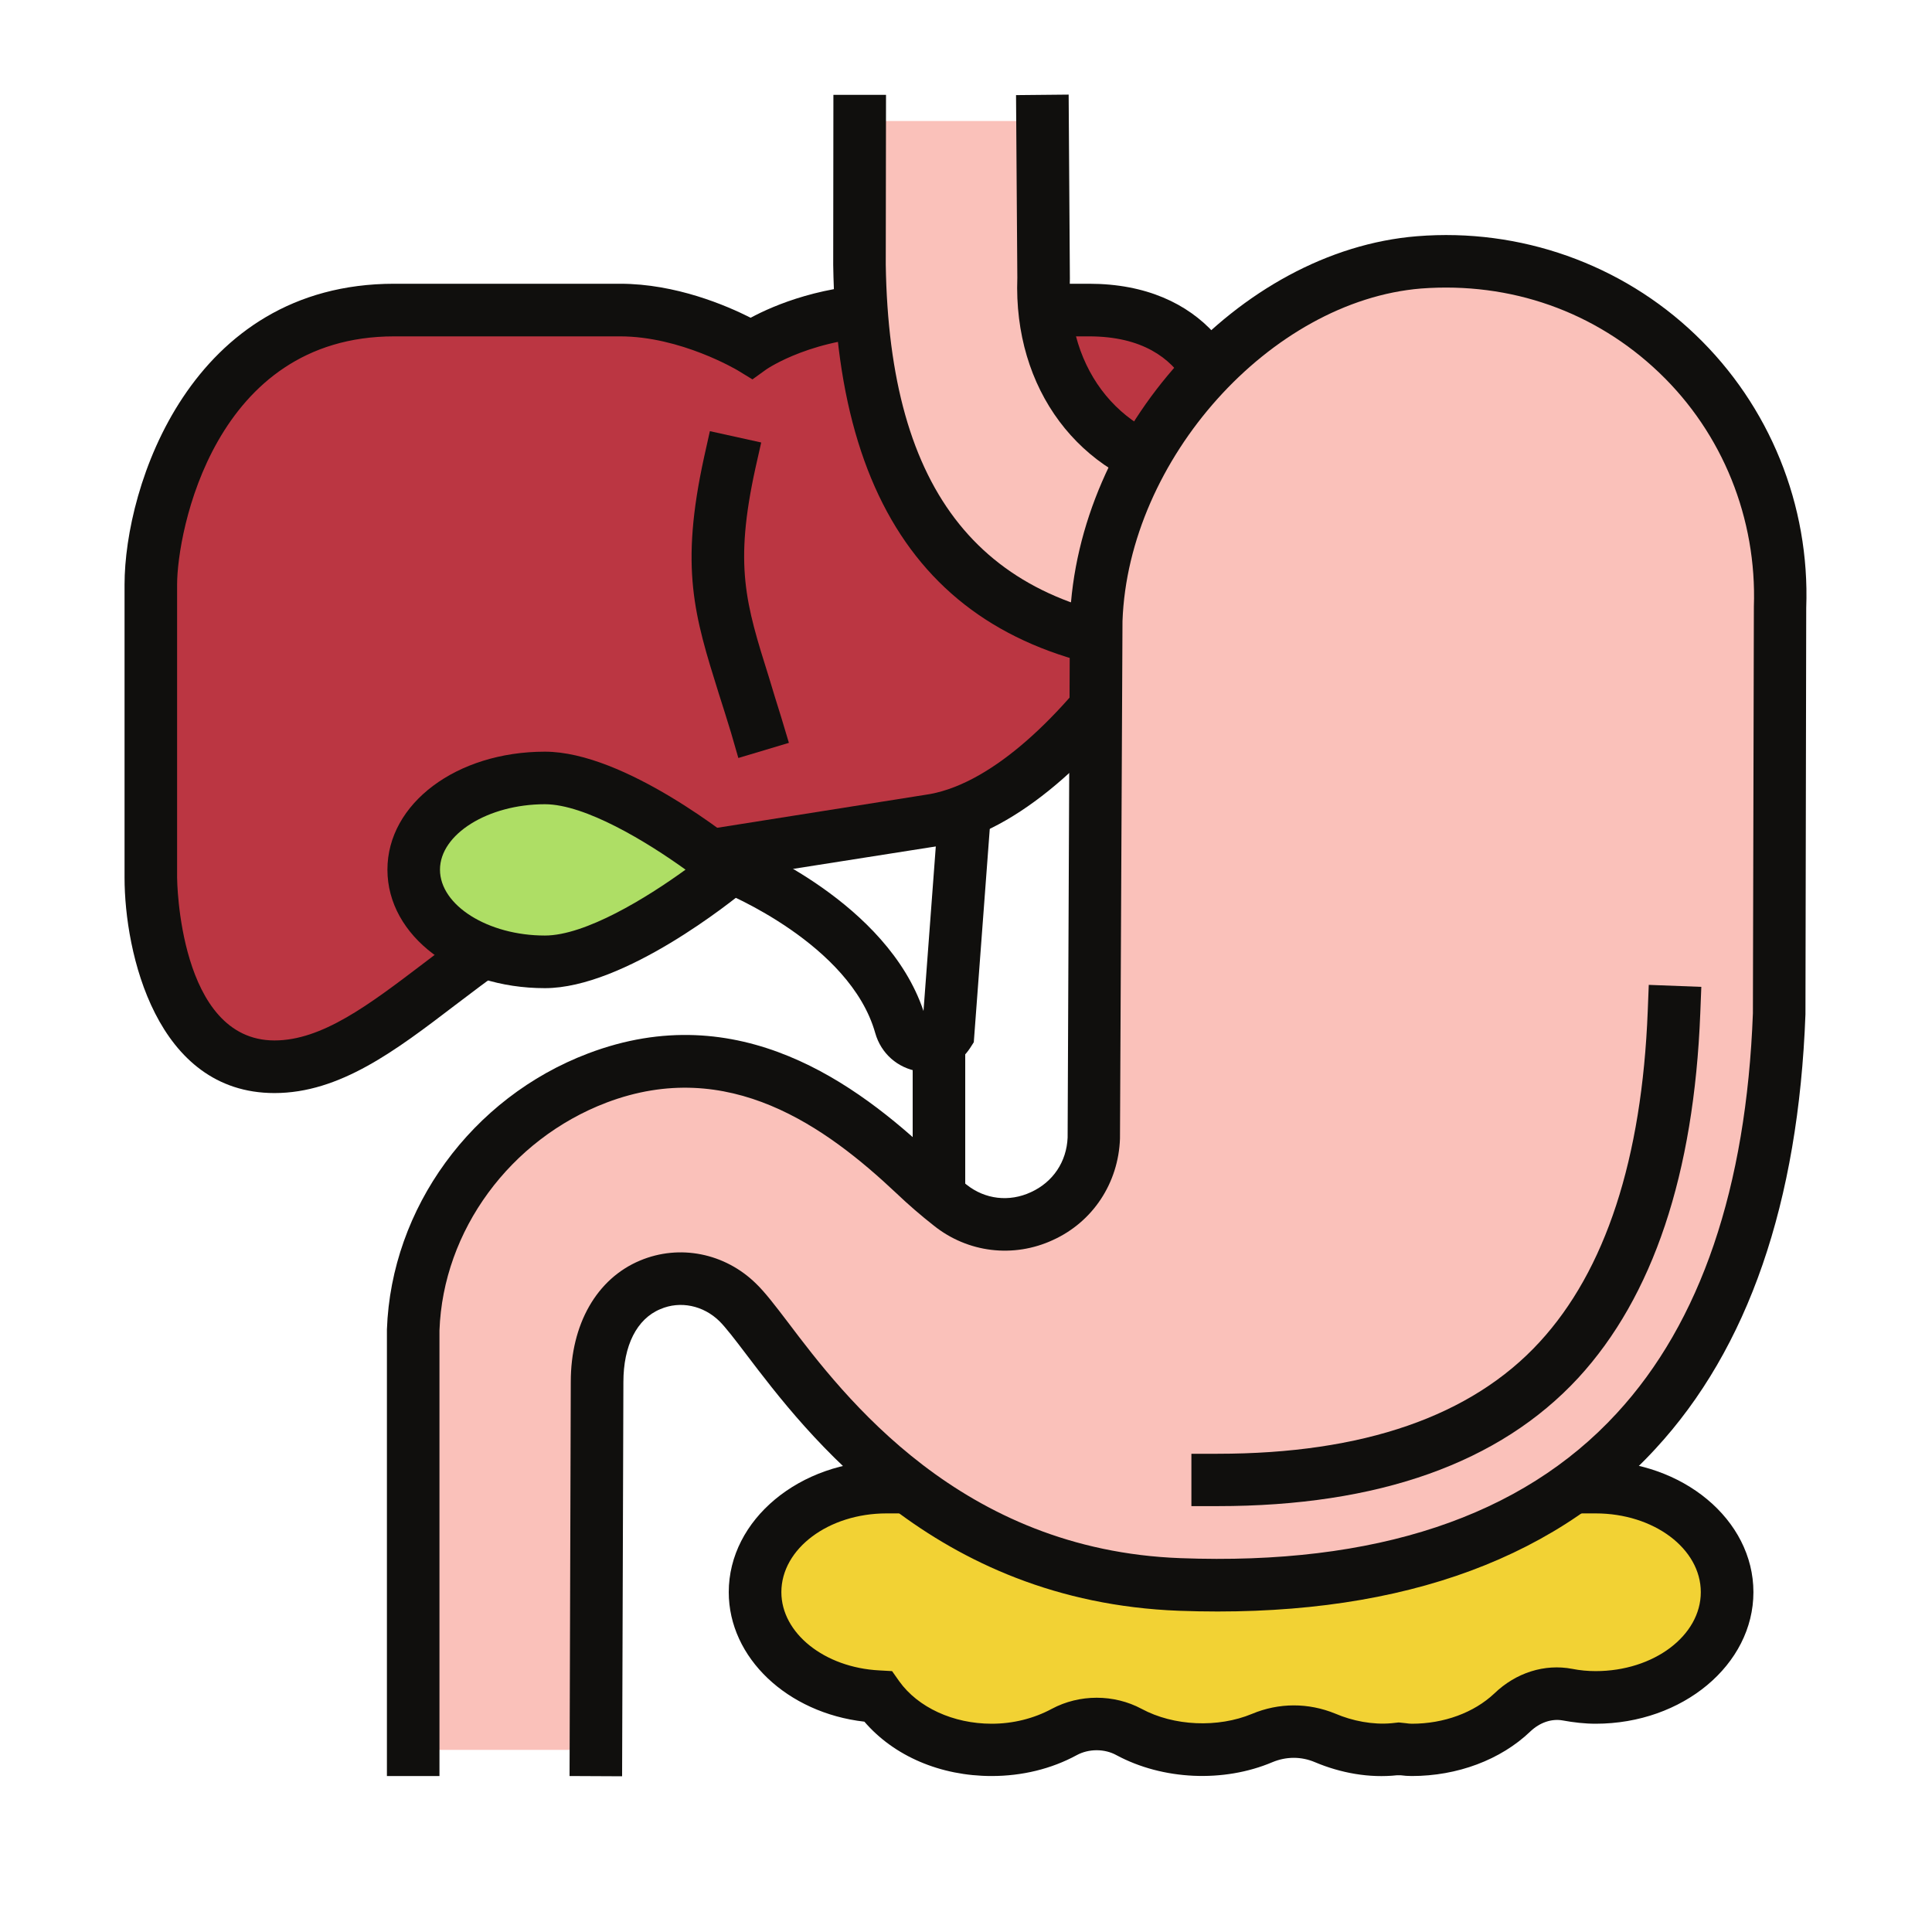
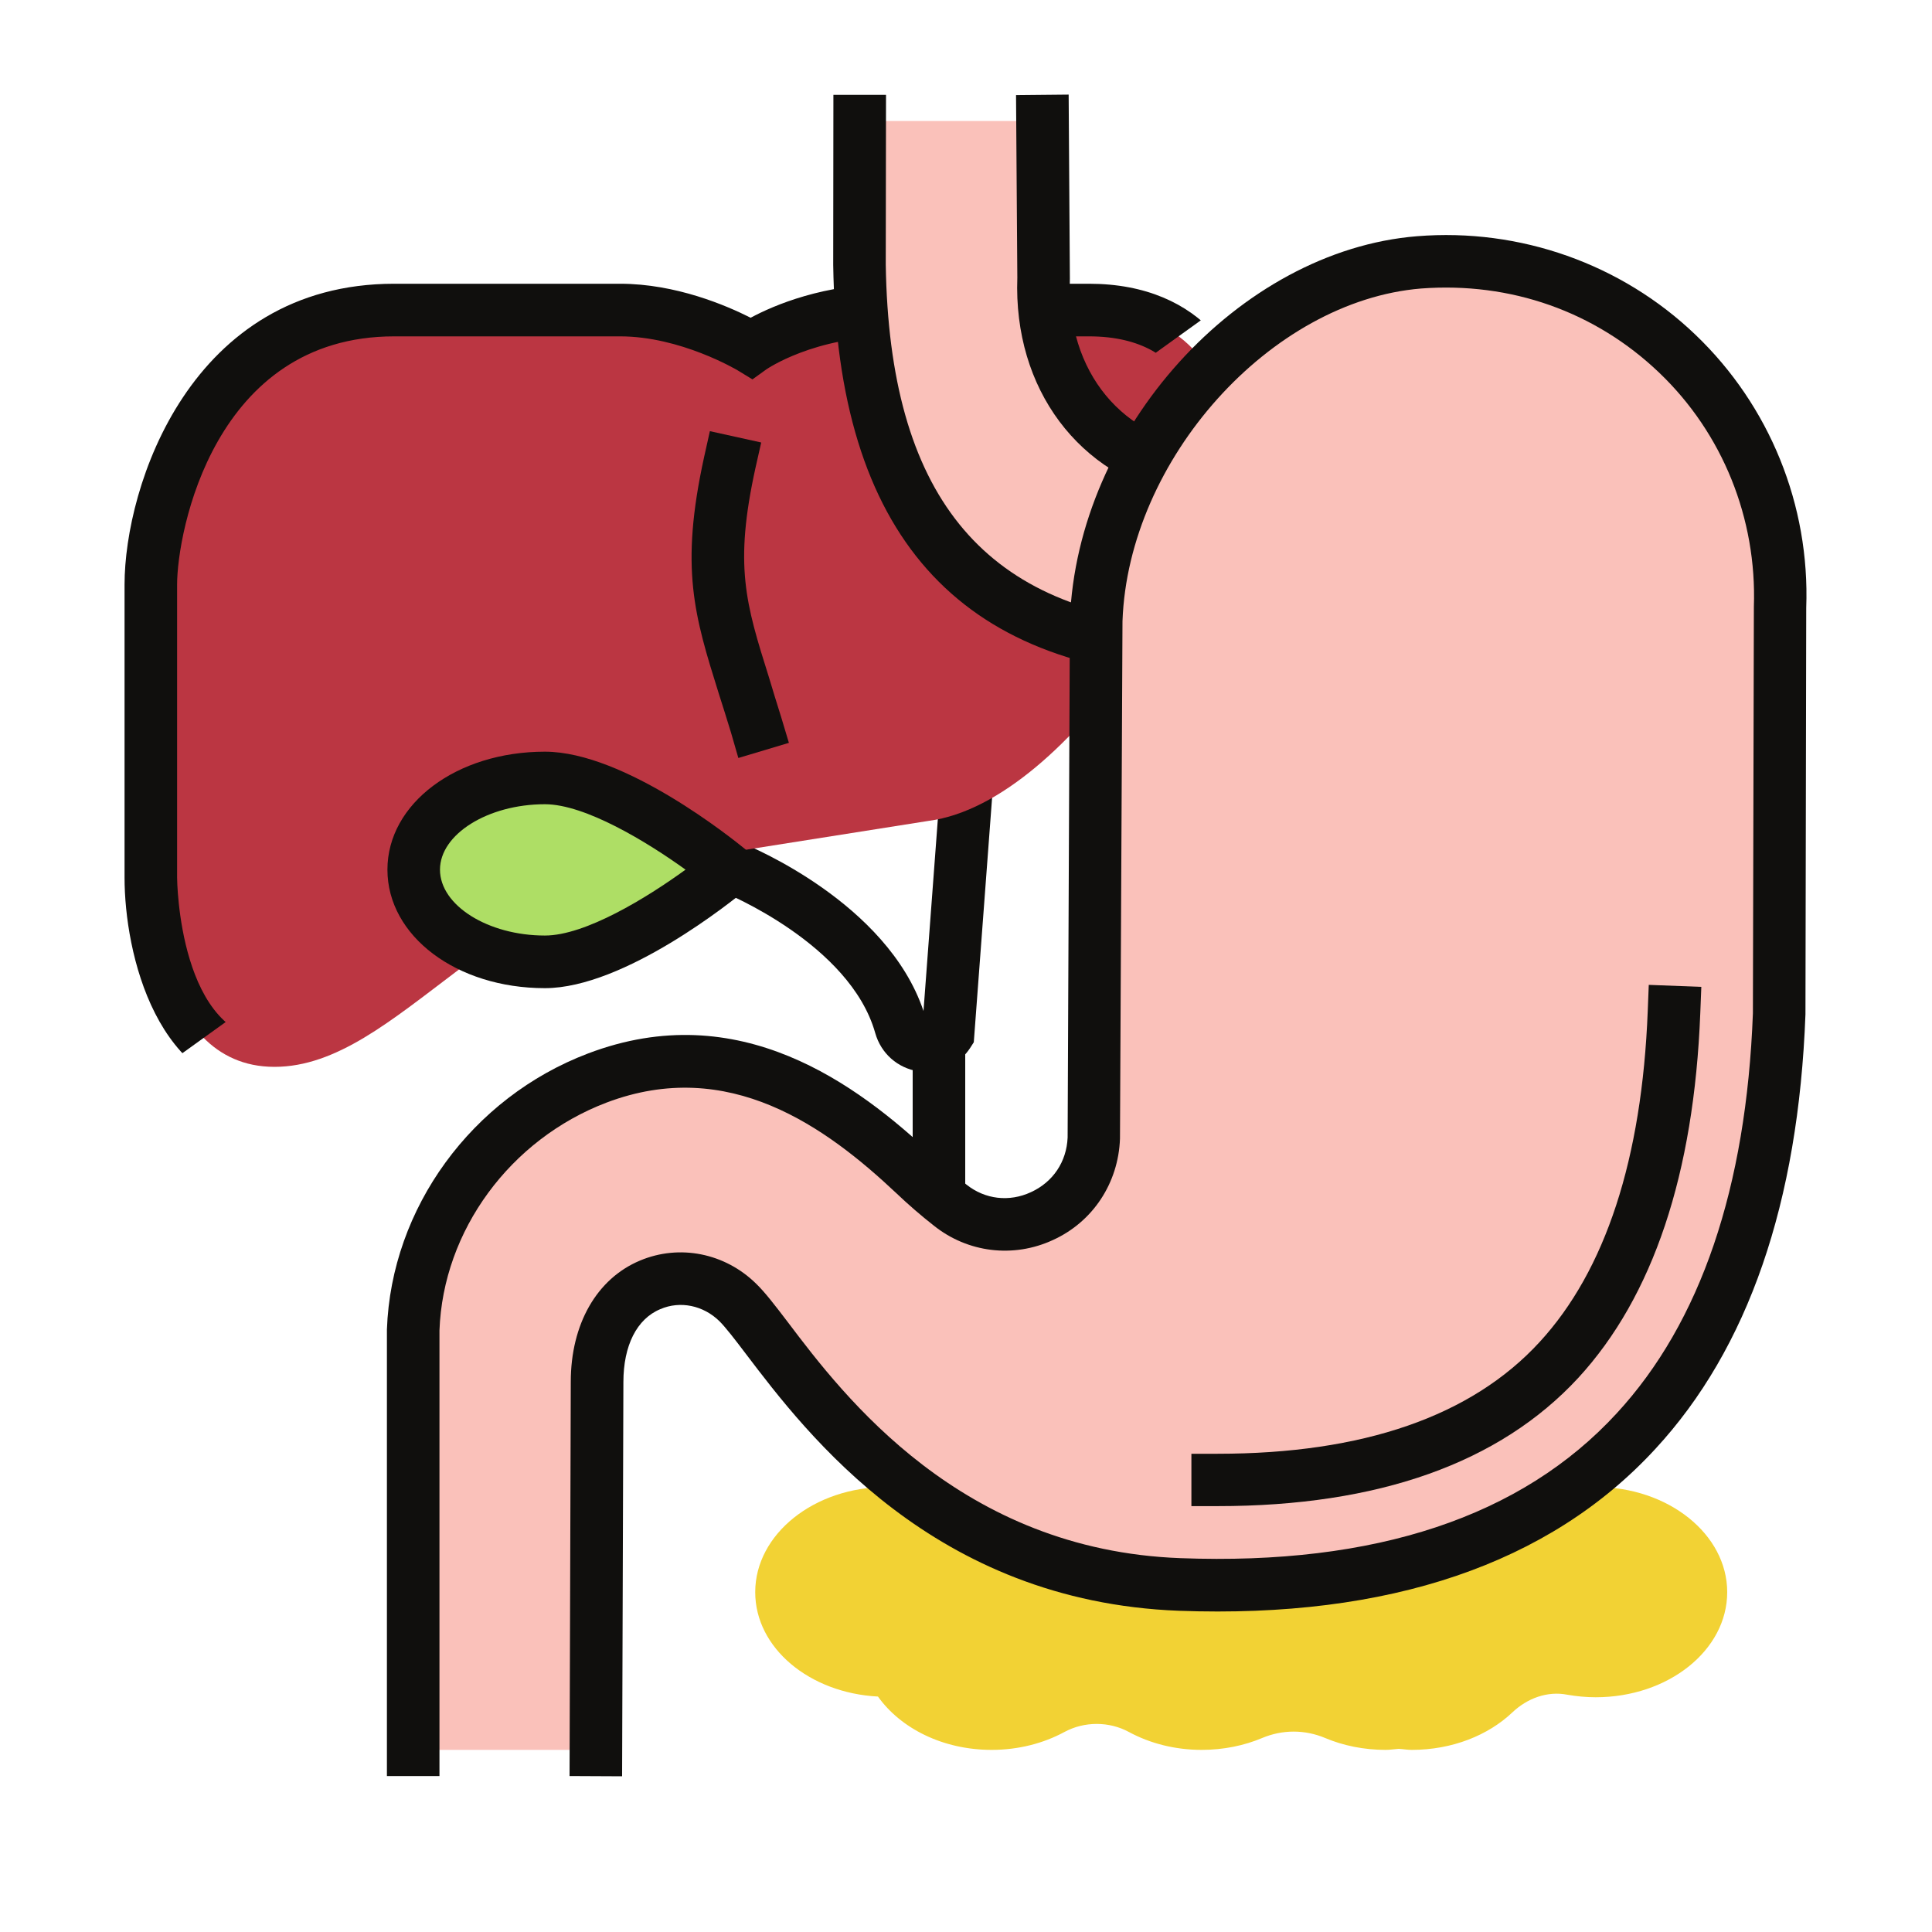
<svg xmlns="http://www.w3.org/2000/svg" width="40" viewBox="0 0 30 30" height="40" preserveAspectRatio="xMidYMid meet">
  <defs>
    <clipPath id="b76872af22">
      <path d="M 11 23 L 27 23 L 27 27.582 L 11 27.582 Z M 11 23 " clip-rule="nonzero" />
    </clipPath>
    <clipPath id="dc5a719083">
      <path d="M 11 22.461 L 27.27 22.461 L 27.27 27.582 L 11 27.582 Z M 11 22.461 " clip-rule="nonzero" />
    </clipPath>
    <clipPath id="5aeccb3814">
-       <path d="M 1.934 4 L 20 4 L 20 17 L 1.934 17 Z M 1.934 4 " clip-rule="nonzero" />
+       <path d="M 1.934 4 L 20 4 L 1.934 17 Z M 1.934 4 " clip-rule="nonzero" />
    </clipPath>
    <clipPath id="cd62f0443f">
      <path d="M 13 1.453 L 19 1.453 L 19 11 L 13 11 Z M 13 1.453 " clip-rule="nonzero" />
    </clipPath>
    <clipPath id="4105b162f1">
      <path d="M 12 1.453 L 20 1.453 L 20 11 L 12 11 Z M 12 1.453 " clip-rule="nonzero" />
    </clipPath>
    <clipPath id="18f5e294d8">
      <path d="M 6 4 L 28 4 L 28 27.582 L 6 27.582 Z M 6 4 " clip-rule="nonzero" />
    </clipPath>
    <clipPath id="de0f230707">
      <path d="M 6 3.641 L 28.051 3.641 L 28.051 27.582 L 6 27.582 Z M 6 3.641 " clip-rule="nonzero" />
    </clipPath>
  </defs>
  <path fill="#100f0d" d="M 14.719 16.047 L 14.727 16.047 Z M 14.387 16.645 C 14.348 16.645 14.305 16.641 14.266 16.637 C 13.938 16.586 13.68 16.359 13.59 16.039 C 13.199 14.656 11.254 13.863 11.234 13.855 L 10.855 13.703 L 11.16 12.945 L 11.539 13.098 C 11.633 13.137 13.773 14.012 14.34 15.699 L 14.613 12.047 L 15.426 12.109 L 15.121 16.184 L 15.066 16.27 C 14.914 16.504 14.66 16.645 14.387 16.645 " fill-opacity="1" fill-rule="nonzero" />
  <g clip-path="url(#b76872af22)">
    <path fill="#f2d234" d="M 24.777 23.09 C 23.926 23.09 14.523 23.09 13.766 23.09 C 12.641 23.09 11.727 23.824 11.727 24.723 C 11.727 25.59 12.57 26.289 13.633 26.344 C 13.984 26.836 14.637 27.172 15.398 27.172 C 15.816 27.172 16.203 27.07 16.527 26.895 C 16.836 26.727 17.223 26.727 17.531 26.895 C 17.855 27.07 18.242 27.172 18.66 27.172 C 19 27.172 19.32 27.105 19.598 26.988 C 19.914 26.855 20.262 26.855 20.578 26.988 C 20.855 27.105 21.176 27.172 21.516 27.172 C 21.586 27.172 21.652 27.16 21.719 27.156 C 21.789 27.16 21.855 27.172 21.922 27.172 C 22.551 27.172 23.109 26.945 23.484 26.59 C 23.715 26.371 24.027 26.254 24.34 26.316 C 24.48 26.34 24.629 26.355 24.777 26.355 C 25.906 26.355 26.82 25.625 26.82 24.723 C 26.82 23.824 25.906 23.09 24.777 23.09 " fill-opacity="1" fill-rule="nonzero" />
  </g>
  <g clip-path="url(#dc5a719083)">
-     <path fill="#100f0d" d="M 21.719 26.746 L 21.832 26.758 C 21.863 26.762 21.891 26.766 21.922 26.766 C 22.422 26.766 22.887 26.594 23.203 26.297 C 23.539 25.973 23.984 25.832 24.414 25.914 C 24.535 25.938 24.656 25.949 24.777 25.949 C 25.68 25.949 26.41 25.398 26.41 24.723 C 26.41 24.047 25.68 23.5 24.777 23.5 L 13.766 23.5 C 12.867 23.5 12.133 24.047 12.133 24.723 C 12.133 25.359 12.801 25.895 13.656 25.938 L 13.852 25.949 L 13.965 26.109 C 14.254 26.512 14.801 26.766 15.398 26.766 C 15.734 26.766 16.055 26.684 16.332 26.535 C 16.762 26.305 17.297 26.305 17.727 26.535 C 18.227 26.805 18.914 26.832 19.441 26.613 C 19.859 26.438 20.316 26.438 20.734 26.609 C 21 26.723 21.316 26.785 21.609 26.758 Z M 21.922 27.578 C 21.863 27.578 21.805 27.574 21.746 27.566 L 21.695 27.566 C 21.262 27.613 20.816 27.531 20.418 27.363 C 20.207 27.273 19.973 27.273 19.758 27.363 C 19 27.684 18.055 27.641 17.336 27.254 C 17.152 27.152 16.906 27.152 16.719 27.254 C 16.324 27.469 15.867 27.578 15.398 27.578 C 14.605 27.578 13.883 27.27 13.422 26.734 C 12.227 26.598 11.316 25.742 11.316 24.723 C 11.316 23.598 12.418 22.684 13.766 22.684 L 24.777 22.684 C 26.129 22.684 27.227 23.598 27.227 24.723 C 27.227 25.848 26.129 26.766 24.777 26.766 C 24.609 26.766 24.434 26.746 24.266 26.715 C 24.094 26.684 23.91 26.746 23.762 26.887 C 23.301 27.328 22.629 27.578 21.922 27.578 " fill-opacity="1" fill-rule="nonzero" />
-   </g>
+     </g>
  <path fill="#bb3642" d="M 6.121 4.812 C 3.152 4.812 2.344 7.906 2.344 9.078 L 2.344 13.629 C 2.344 13.629 2.344 16.566 4.262 16.566 C 6.184 16.566 7.648 13.711 10.91 13.301 L 14.422 12.746 C 16.641 12.453 19.07 8.34 19.07 6.871 C 19.07 5.961 18.527 4.812 16.91 4.812 L 13.867 4.812 C 12.496 4.812 11.664 5.402 11.664 5.402 C 11.664 5.402 10.707 4.812 9.629 4.812 C 8.645 4.812 7.199 4.812 6.121 4.812 " fill-opacity="1" fill-rule="nonzero" />
  <g clip-path="url(#5aeccb3814)">
    <path fill="#100f0d" d="M 6.121 5.223 C 3.324 5.223 2.75 8.262 2.75 9.078 L 2.75 13.629 C 2.75 13.652 2.773 16.156 4.262 16.156 C 5 16.156 5.727 15.605 6.574 14.961 C 7.645 14.145 8.977 13.133 10.859 12.898 L 14.355 12.344 C 16.324 12.082 18.66 8.254 18.66 6.871 C 18.66 6.594 18.574 5.223 16.91 5.223 L 13.867 5.223 C 12.641 5.223 11.91 5.73 11.902 5.734 L 11.684 5.891 L 11.453 5.75 C 11.445 5.746 10.57 5.223 9.629 5.223 Z M 4.262 16.973 C 2.422 16.973 1.934 14.785 1.934 13.629 L 1.934 9.078 C 1.934 7.551 2.957 4.406 6.121 4.406 L 9.629 4.406 C 10.496 4.406 11.285 4.746 11.656 4.934 C 12.02 4.738 12.797 4.406 13.867 4.406 L 16.91 4.406 C 18.684 4.406 19.477 5.645 19.477 6.871 C 19.477 8.59 16.914 12.828 14.477 13.152 L 10.973 13.703 C 9.297 13.914 8.109 14.816 7.066 15.609 C 6.145 16.312 5.277 16.973 4.262 16.973 " fill-opacity="1" fill-rule="nonzero" />
  </g>
  <path fill="#f03b4e" d="M 11.332 7.184 C 10.918 9.066 11.258 9.641 11.742 11.262 L 11.332 7.184 " fill-opacity="1" fill-rule="nonzero" />
  <path fill="#100f0d" d="M 11.465 11.77 L 11.352 11.379 C 11.285 11.156 11.219 10.953 11.16 10.766 C 10.781 9.555 10.555 8.824 10.934 7.094 L 11.023 6.695 L 11.82 6.871 L 11.73 7.27 C 11.398 8.785 11.578 9.367 11.941 10.52 C 12 10.715 12.062 10.922 12.133 11.145 L 12.25 11.535 L 11.465 11.77 " fill-opacity="1" fill-rule="nonzero" />
  <g clip-path="url(#cd62f0443f)">
    <path fill="#fac1ba" d="M 13.348 1.879 L 13.348 4.109 C 13.395 7.301 14.512 9.973 18.645 10.125 L 18.746 7.367 C 17.207 7.219 16.145 6.004 16.203 4.328 L 16.188 1.879 L 13.348 1.879 " fill-opacity="1" fill-rule="nonzero" />
  </g>
  <g clip-path="url(#4105b162f1)">
    <path fill="#100f0d" d="M 19.035 10.547 L 18.629 10.531 C 14.863 10.395 13 8.293 12.938 4.113 L 12.941 1.473 L 13.758 1.473 L 13.754 4.109 C 13.809 7.656 15.238 9.441 18.254 9.691 L 18.324 7.715 C 16.758 7.395 15.734 6.043 15.797 4.312 L 15.777 1.477 L 16.594 1.469 L 16.613 4.324 C 16.559 5.781 17.434 6.832 18.785 6.961 L 19.168 7 L 19.035 10.547 " fill-opacity="1" fill-rule="nonzero" />
  </g>
  <g clip-path="url(#18f5e294d8)">
    <path fill="#fac1ba" d="M 9.254 27.172 L 9.27 21.461 C 9.27 19.828 10.707 19.488 11.461 20.227 C 12.137 20.887 13.973 24.441 18.32 24.602 C 25 24.848 27.434 20.961 27.625 15.75 L 27.641 9.422 C 27.754 6.359 25.184 3.824 22.035 4.078 C 19.387 4.289 17.117 7.012 17.02 9.629 L 16.984 17.68 C 16.941 18.805 15.637 19.414 14.754 18.715 C 14.547 18.551 14.359 18.387 14.203 18.238 C 13.016 17.121 11.355 15.949 9.273 16.738 C 7.645 17.359 6.48 18.902 6.414 20.645 L 6.414 27.172 L 9.254 27.172 " fill-opacity="1" fill-rule="nonzero" />
  </g>
  <g clip-path="url(#de0f230707)">
    <path fill="#100f0d" d="M 9.66 27.582 L 8.844 27.578 L 8.863 21.457 C 8.863 20.562 9.266 19.855 9.938 19.574 C 10.551 19.316 11.258 19.457 11.742 19.934 C 11.879 20.066 12.035 20.27 12.234 20.531 C 13.102 21.68 14.918 24.07 18.332 24.195 C 21.355 24.309 23.629 23.551 25.105 21.945 C 26.406 20.535 27.117 18.445 27.219 15.734 L 27.234 9.422 C 27.281 8.051 26.75 6.73 25.766 5.789 C 24.77 4.836 23.457 4.375 22.066 4.48 C 19.73 4.672 17.52 7.133 17.43 9.645 L 17.391 17.68 C 17.367 18.371 16.969 18.973 16.352 19.254 C 15.738 19.539 15.027 19.453 14.5 19.031 C 14.301 18.875 14.102 18.703 13.926 18.535 C 12.824 17.496 11.316 16.402 9.418 17.121 C 7.922 17.691 6.879 19.109 6.824 20.66 L 6.824 27.578 L 6.008 27.578 L 6.008 20.645 C 6.074 18.758 7.328 17.043 9.129 16.359 C 11.477 15.465 13.309 16.836 14.484 17.941 C 14.645 18.094 14.824 18.25 15.008 18.395 C 15.297 18.625 15.672 18.668 16.008 18.512 C 16.352 18.355 16.562 18.039 16.578 17.664 L 16.613 9.629 C 16.723 6.668 19.238 3.891 22.004 3.668 C 23.602 3.539 25.18 4.098 26.328 5.199 C 27.48 6.301 28.105 7.844 28.047 9.438 L 28.035 15.75 C 27.926 18.676 27.145 20.941 25.703 22.5 C 24.059 24.285 21.566 25.133 18.305 25.012 C 14.5 24.867 12.531 22.273 11.582 21.023 C 11.414 20.801 11.266 20.609 11.172 20.516 C 10.922 20.27 10.562 20.195 10.254 20.328 C 9.887 20.48 9.68 20.895 9.68 21.461 L 9.66 27.582 " fill-opacity="1" fill-rule="nonzero" />
  </g>
  <path fill="#100f0d" d="M 18.906 23.387 L 18.5 23.387 L 18.5 22.574 L 18.906 22.574 C 21.164 22.574 22.848 21.992 23.906 20.84 C 24.93 19.727 25.496 17.996 25.586 15.699 L 25.602 15.293 L 26.418 15.324 L 26.402 15.73 C 26.305 18.23 25.668 20.133 24.508 21.395 C 23.285 22.719 21.402 23.387 18.906 23.387 " fill-opacity="1" fill-rule="nonzero" />
  <path fill="#aede65" d="M 11.316 13.504 C 11.316 13.504 9.59 14.934 8.461 14.934 C 7.336 14.934 6.422 14.293 6.422 13.504 C 6.422 12.719 7.336 12.078 8.461 12.078 C 9.59 12.078 11.316 13.504 11.316 13.504 " fill-opacity="1" fill-rule="nonzero" />
  <path fill="#100f0d" d="M 8.461 12.488 C 7.578 12.488 6.832 12.953 6.832 13.504 C 6.832 14.059 7.578 14.527 8.461 14.527 C 9.09 14.527 10.043 13.941 10.645 13.504 C 10.043 13.07 9.086 12.488 8.461 12.488 Z M 8.461 15.344 C 7.09 15.344 6.016 14.535 6.016 13.504 C 6.016 12.477 7.09 11.672 8.461 11.672 C 9.699 11.672 11.387 13.035 11.578 13.191 C 11.672 13.27 11.727 13.383 11.727 13.504 C 11.727 13.629 11.672 13.742 11.578 13.82 C 11.387 13.977 9.699 15.344 8.461 15.344 " fill-opacity="1" fill-rule="nonzero" />
  <path fill="#100f0d" d="M 14.988 18.605 L 14.172 18.605 L 14.172 15.75 L 14.988 15.75 L 14.988 18.605 " fill-opacity="1" fill-rule="nonzero" />
</svg>